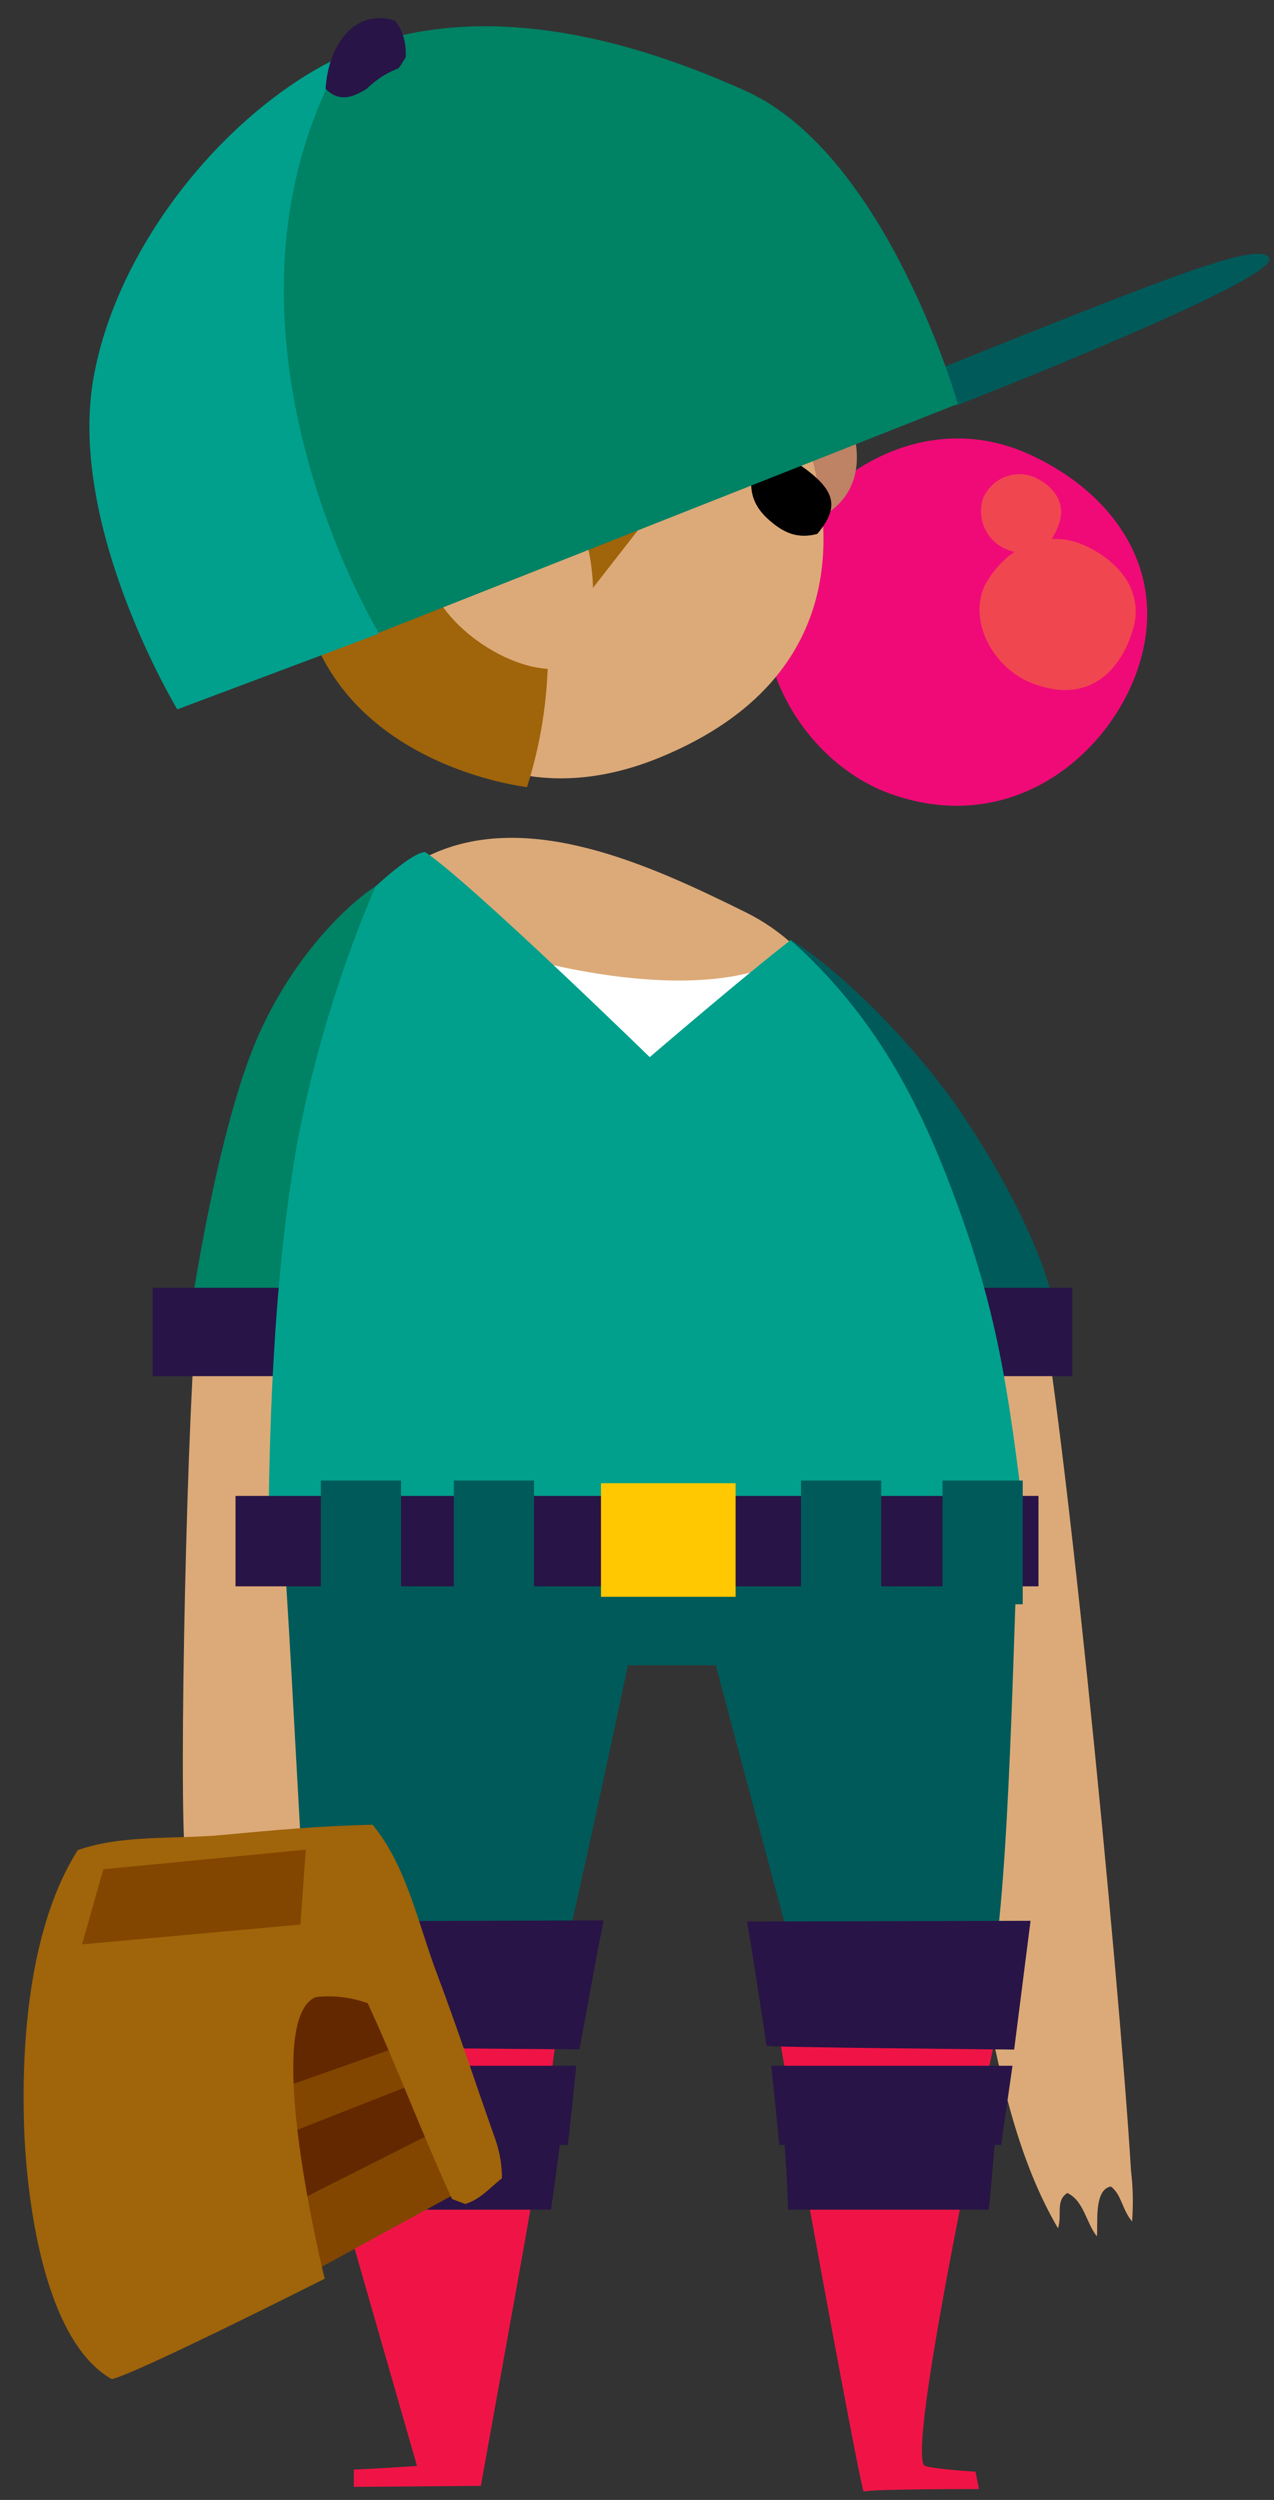
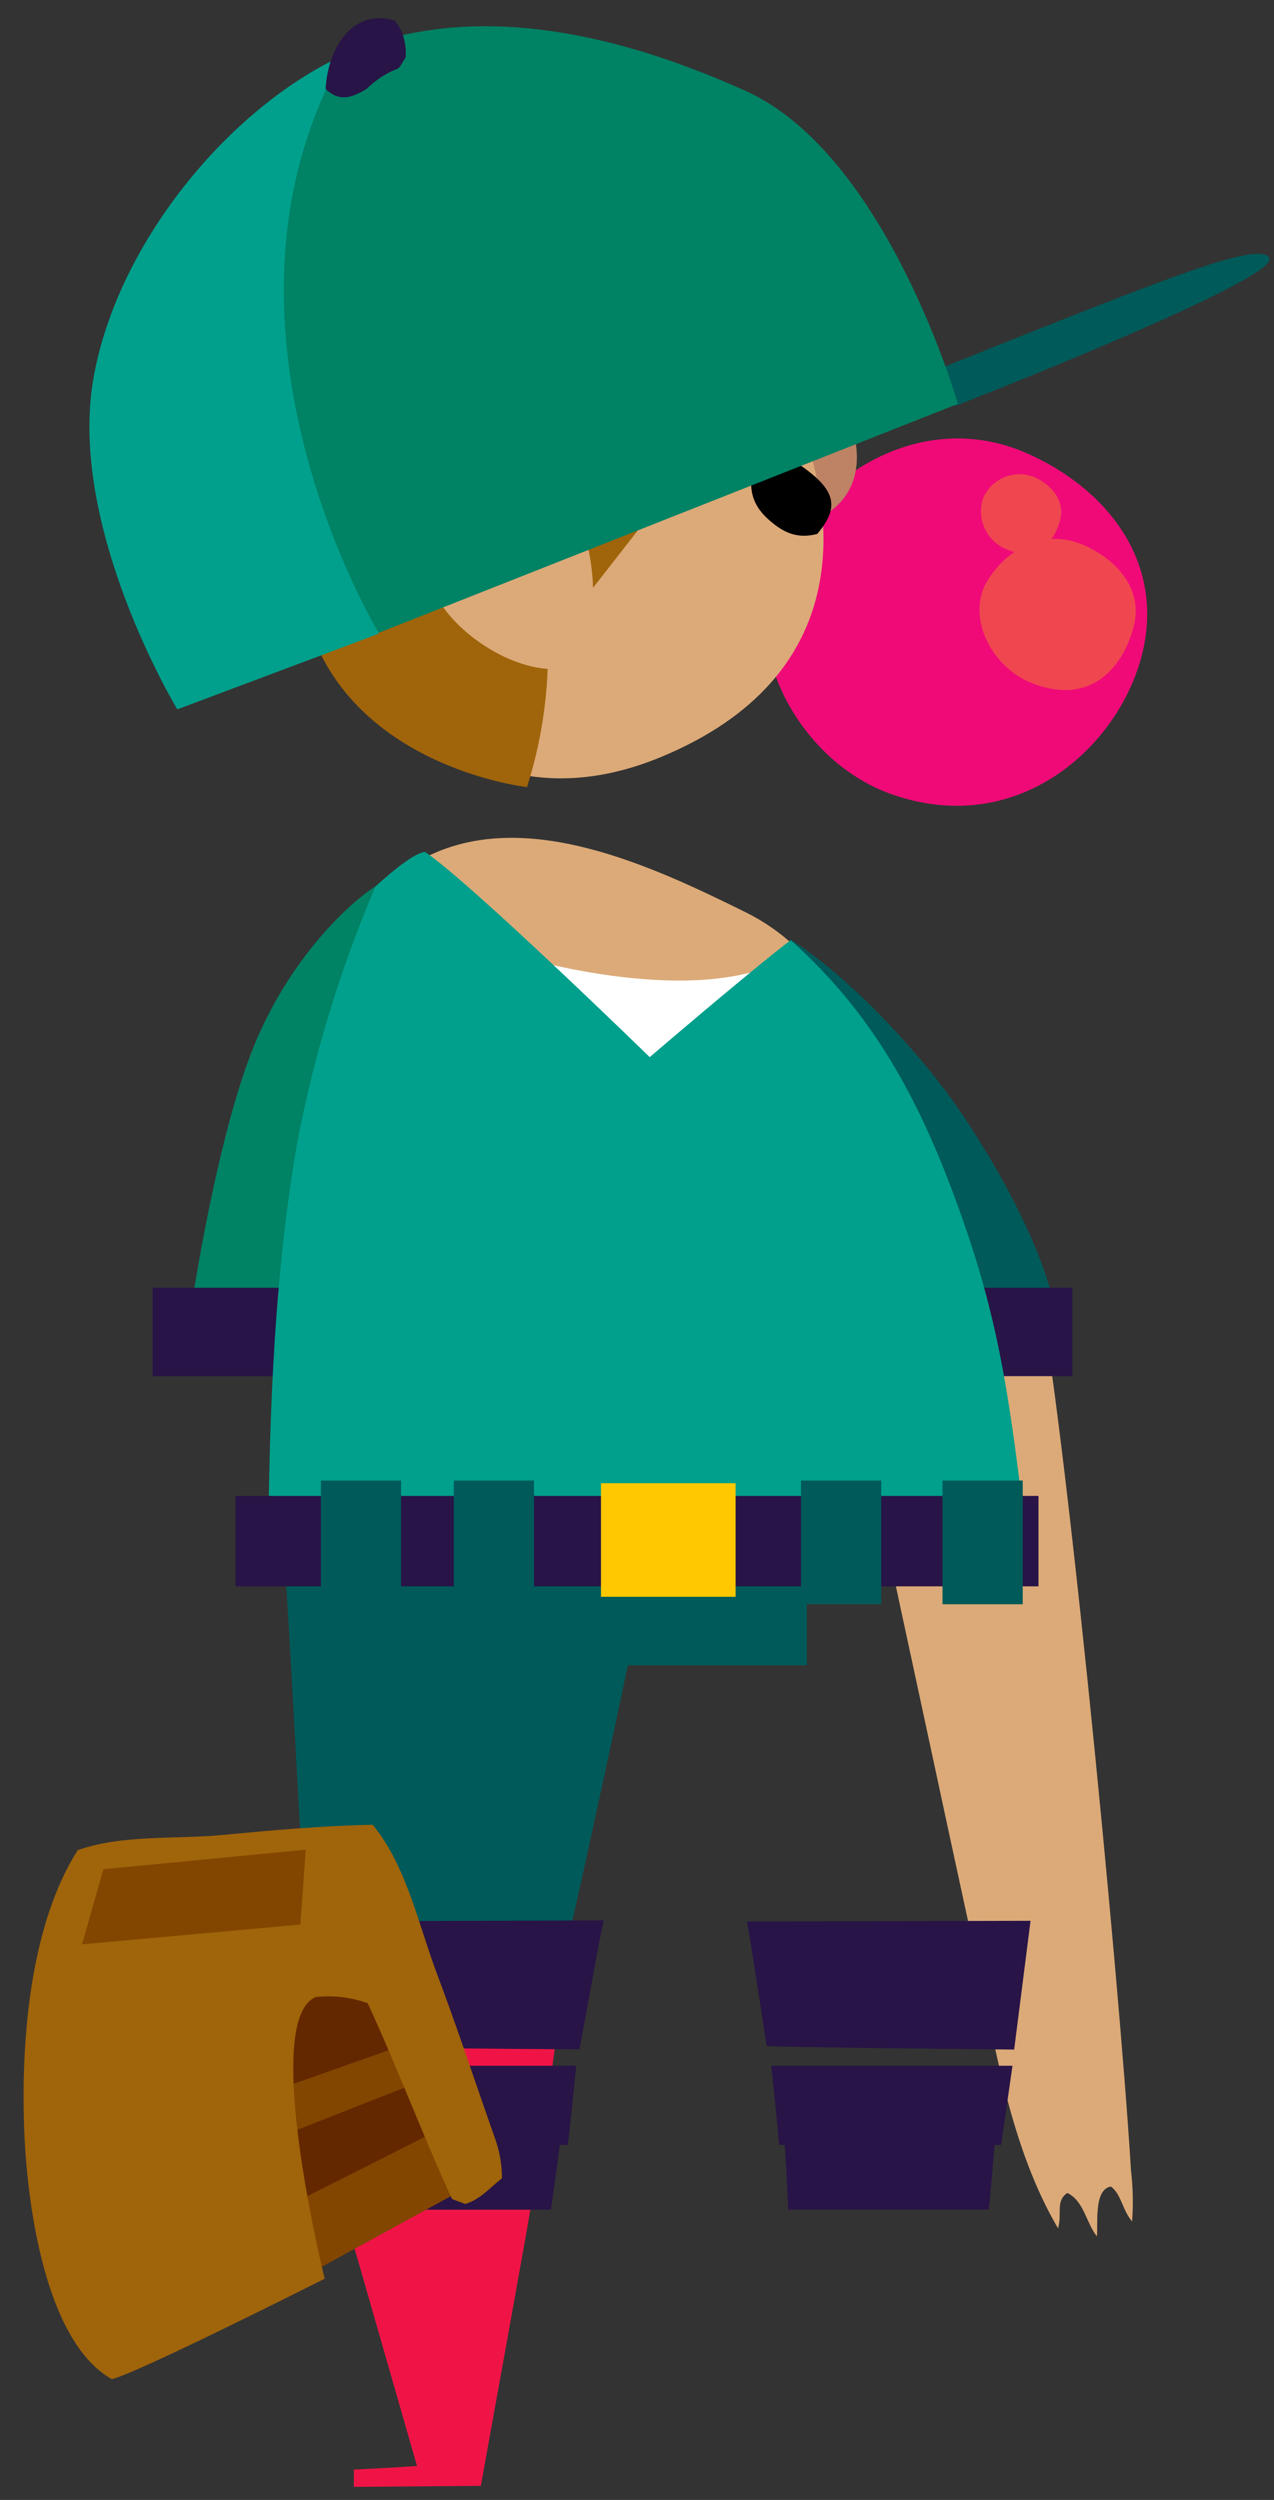
<svg xmlns="http://www.w3.org/2000/svg" version="1.1" width="78" height="153" viewBox="-1 -1 78 153">
  <rect x="-1" y="-1" width="78" height="153" fill="#333333" stroke="none" />
  <g id="ID0.7689515114761889" transform="matrix(1, 0, 0, 1, 0.25, -0.25)">
    <g id="Page-1">
      <g id="outfielder-b-[baseball,sports,people,alex-eben-meyer]">
        <g id="Right-Arm">
          <path id="Shape" fill="#DCAA78" stroke="none" stroke-width="1" d="M 20.994 75.829 C 20.264 63.725 16.636 26.604 15.051 20.574 L 1.995 18.018 C 1.704 20.861 3.358 24.813 3.940 27.589 C 5.267 33.871 6.609 40.150 7.967 46.425 C 9.130 51.852 10.301 57.279 11.480 62.706 C 12.701 68.308 13.608 74.405 16.528 79.381 C 16.785 78.509 16.362 77.692 17.098 77.214 C 18.119 77.709 18.239 79.027 18.906 79.871 C 18.986 79.173 18.695 76.989 19.768 76.820 C 20.418 77.315 20.446 78.227 21.062 78.959 C 21.140 77.916 21.117 76.868 20.994 75.829 Z " transform="matrix(1, 0, 0, 1, 47, 56.25)" />
          <path id="Shape" fill="#005A5A" stroke="none" stroke-width="1" d="M 16.186 22.460 C 15.764 20.636 14.275 16.594 10.664 11.201 C 8.235 7.581 3.740 2.756 0.158 0.505 L 0.843 22.426 L 16.186 22.460 Z " transform="matrix(1, 0, 0, 1, 47, 56.25)" />
          <path id="Rectangle-path" fill="#281446" stroke="none" stroke-width="1" d="M 7.699 21.813 L 17.406 21.813 L 17.406 27.223 L 7.699 27.223 L 7.699 21.813 " transform="matrix(1, 0, 0, 1, 47, 56.25)" />
        </g>
        <g id="Left-Arm">
-           <path id="Shape" fill="#DCAA78" stroke="none" stroke-width="1" d="M 10.896 24.841 C 9.721 24.340 4.828 23.844 3.231 24.058 C 3.136 24.206 3.061 24.365 3.008 24.531 C 2.324 27.988 1.719 52.640 2.027 58.833 C 4.257 59.030 10.828 58.906 10.828 58.906 L 10.896 24.841 Z " transform="matrix(1, 0, 0, 1, 8, 53.25)" />
          <path id="Shape" fill="#008264" stroke="none" stroke-width="1" d="M 13.737 0.251 C 12.898 0.735 9.077 3.724 6.567 9.376 C 4.058 15.028 2.432 26.186 2.409 26.378 C 2.655 26.457 17.096 26.215 17.313 26.237 L 13.737 0.251 Z " transform="matrix(1, 0, 0, 1, 8, 53.25)" />
          <path id="Rectangle-path" fill="#281446" stroke="none" stroke-width="1" d="M 0.094 24.813 L 9.801 24.813 L 9.801 30.223 L 0.094 30.223 L 0.094 24.813 " transform="matrix(1, 0, 0, 1, 8, 53.25)" />
        </g>
-         <path id="Shape" fill="#005A5A" stroke="none" stroke-width="1" d="M 38.420 84.715 C 39.333 89.303 48.282 121.960 48.653 123.852 L 59.079 121.183 C 60.476 118.200 60.790 99.059 61.041 93.790 L 38.420 84.715 Z " transform="matrix(1, 0, 0, 1, 0, 0.25)" />
        <path id="Shape" fill="#005A5A" stroke="none" stroke-width="1" d="M 15.708 89.573 C 16.432 93.351 17.419 122.225 18.098 122.225 C 18.383 122.225 32.260 121.538 32.648 121.437 C 34.359 114.540 39.698 89.556 40.793 82.694 L 15.708 89.573 Z " transform="matrix(1, 0, 0, 1, 0, 0.25)" />
        <path id="Rectangle-path" fill="#005A5A" stroke="none" stroke-width="1" d="M 24.994 93.159 L 48.145 93.159 L 48.145 100.917 L 24.994 100.917 L 24.994 93.159 " transform="matrix(1, 0, 0, 1, 0, 0.25)" />
        <g id="Torso">
          <path id="Shape" fill="#DCAA78" stroke="none" stroke-width="1" d="M 29.426 4.844 C 23.637 1.984 15.800 -1.703 9.651 1.545 L 25.188 17.223 C 25.188 17.223 31.941 7.580 32.398 6.904 C 31.514 6.078 30.513 5.384 29.426 4.844 Z " transform="matrix(1, 0, 0, 1, 15, 50.25)" />
          <path id="Shape" fill="#FFFFFF" stroke="none" stroke-width="1" d="M 14.317 7.197 C 14.317 7.197 25.154 10.744 31.428 7.923 L 30.059 17.297 L 17.853 17.009 L 14.317 7.197 Z " transform="matrix(1, 0, 0, 1, 15, 50.25)" />
          <path id="Shape" fill="#00A08C" stroke="none" stroke-width="1" d="M 46.497 42.399 C 45.476 33.662 44.718 29.136 42.294 22.532 C 40.012 16.306 37.240 11.070 32.158 6.538 C 29.614 8.481 23.529 13.699 23.529 13.699 C 23.529 13.699 12.555 3.003 9.777 1.145 C 8.995 1.185 7.113 2.919 6.737 3.251 C 4.598 8.262 3 13.481 1.969 18.822 C 0.314 28.111 0.257 38.211 0.178 42.337 L 46.497 42.399 Z " transform="matrix(1, 0, 0, 1, 15, 50.25)" />
        </g>
        <g id="Right-Foot">
-           <path id="Shape" fill="#F01446" stroke="none" stroke-width="1" d="M 1.630 2.487 C 2.137 6.535 7.402 35.240 7.630 35.493 C 7.989 35.324 14.685 35.336 14.685 35.336 L 14.474 34.272 C 14.474 34.272 11.742 34.103 11.343 33.900 C 10.128 32.662 16.630 3.258 16.819 2.644 C 16.779 2.532 1.630 2.487 1.630 2.487 Z " transform="matrix(1, 0, 0, 1, 44, 116.25)" />
          <path id="Shape" fill="#281446" stroke="none" stroke-width="1" d="M 0.489 0.601 C 0.894 2.943 1.664 8.111 1.687 8.207 C 1.709 8.302 16.841 8.437 16.841 8.437 C 16.841 8.437 17.845 0.556 17.845 0.556 L 0.489 0.601 Z " transform="matrix(1, 0, 0, 1, 44, 116.25)" />
          <path id="Shape" fill="#281446" stroke="none" stroke-width="1" d="M 1.972 9.428 C 2.143 11.043 2.308 12.658 2.457 14.274 L 16.043 14.274 L 16.739 9.428 L 1.972 9.428 Z " transform="matrix(1, 0, 0, 1, 44, 116.25)" />
          <path id="Shape" fill="#281446" stroke="none" stroke-width="1" d="M 2.730 13.391 C 2.850 14.995 2.947 16.610 3.004 18.237 L 15.279 18.237 C 15.358 17.772 15.627 14.519 15.712 13.391 L 2.730 13.391 Z " transform="matrix(1, 0, 0, 1, 44, 116.25)" />
        </g>
        <g id="Left-Foot">
          <path id="Shape" fill="#F01446" stroke="none" stroke-width="1" d="M 1.400 2.960 C 1.468 3.252 10.281 33.923 10.281 33.923 C 10.281 33.923 8.153 34.069 6.414 34.142 L 6.414 35.201 L 14.188 35.139 C 14.188 35.139 16.429 22.753 16.977 19.652 C 17.929 14.202 18.751 8.758 19.304 3.264 L 1.400 2.960 Z " transform="matrix(1, 0, 0, 1, 14, 116.25)" />
          <path id="Shape" fill="#281446" stroke="none" stroke-width="1" d="M 21.705 0.533 L 0.989 0.595 C 1.474 2.937 2.398 8.105 2.427 8.201 C 2.455 8.297 17.513 8.409 20.222 8.426 C 20.730 5.808 21.169 3.162 21.705 0.533 Z " transform="matrix(1, 0, 0, 1, 14, 116.25)" />
          <path id="Shape" fill="#281446" stroke="none" stroke-width="1" d="M 20.028 9.428 L 2.763 9.428 C 2.969 11.039 3.159 12.655 3.334 14.274 L 19.515 14.274 C 19.703 12.670 19.869 11.043 20.028 9.428 Z " transform="matrix(1, 0, 0, 1, 14, 116.25)" />
          <path id="Shape" fill="#281446" stroke="none" stroke-width="1" d="M 19.133 13.391 L 3.681 13.391 C 3.824 14.995 3.938 16.610 4.012 18.237 L 18.483 18.237 C 18.716 16.633 18.933 15.018 19.133 13.391 Z " transform="matrix(1, 0, 0, 1, 14, 116.25)" />
        </g>
        <g id="Belt">
          <path id="Rectangle-path" fill="#281446" stroke="none" stroke-width="1" d="M 0.170 1.553 L 49.330 1.553 L 49.330 7.087 L 0.170 7.087 L 0.170 1.553 " transform="matrix(1, 0, 0, 1, 13, 89.25)" />
          <path id="Rectangle-path" fill="#005A5A" stroke="none" stroke-width="1" d="M 5.394 0.612 L 10.304 0.612 L 10.304 8.184 L 5.394 8.184 L 5.394 0.612 " transform="matrix(1, 0, 0, 1, 13, 89.25)" />
          <path id="Rectangle-path" fill="#005A5A" stroke="none" stroke-width="1" d="M 13.534 0.612 L 18.443 0.612 L 18.443 8.184 L 13.534 8.184 L 13.534 0.612 " transform="matrix(1, 0, 0, 1, 13, 89.25)" />
          <path id="Rectangle-path" fill="#005A5A" stroke="none" stroke-width="1" d="M 34.791 0.612 L 39.701 0.612 L 39.701 8.184 L 34.791 8.184 L 34.791 0.612 " transform="matrix(1, 0, 0, 1, 13, 89.25)" />
          <path id="Rectangle-path" fill="#005A5A" stroke="none" stroke-width="1" d="M 43.455 0.612 L 48.365 0.612 L 48.365 8.184 L 43.455 8.184 L 43.455 0.612 " transform="matrix(1, 0, 0, 1, 13, 89.25)" />
          <path id="Rectangle-path" fill="#FFC800" stroke="none" stroke-width="1" d="M 22.545 0.776 L 30.787 0.776 L 30.787 7.728 L 22.545 7.728 L 22.545 0.776 " transform="matrix(1, 0, 0, 1, 13, 89.25)" />
        </g>
        <g id="Glove">
          <path id="Shape" fill="#642800" stroke="none" stroke-width="1" d="M 21.839 6.494 C 21.058 5.137 6.371 8.481 6.371 8.481 L 15.166 29.547 C 15.166 29.547 27.292 22.555 27.406 22.465 C 27.446 21.733 22.165 7.057 21.839 6.494 Z " transform="matrix(1, 0, 0, 1, 0, 110.25)" />
          <path id="Shape" fill="#824600" stroke="none" stroke-width="1" d="M 25.815 19.251 L 16.261 24.070 L 17.516 28.241 L 27.190 22.955 L 25.815 19.251 " transform="matrix(1, 0, 0, 1, 0, 110.25)" />
          <path id="Shape" fill="#824600" stroke="none" stroke-width="1" d="M 24.241 13.880 L 14.755 17.230 L 14.419 18.102 L 15.394 19.960 L 25.347 16.047 L 24.241 13.880 " transform="matrix(1, 0, 0, 1, 0, 110.25)" />
          <path id="Shape" fill="#A0640A" stroke="none" stroke-width="1" d="M 29.089 19.966 C 27.891 16.588 26.773 13.165 25.501 9.793 C 24.361 6.775 23.648 3.201 21.566 0.679 C 18.463 0.740 15.463 1.011 12.377 1.303 C 9.474 1.579 6.274 1.264 3.508 2.232 C 0.656 6.736 0.086 13.452 0.211 18.648 C 0.297 22.949 1.278 32.159 5.590 34.608 C 7.055 34.304 18.628 28.461 18.628 28.461 C 18.628 28.461 14.681 12.557 18.098 11.223 C 19.168 11.108 20.251 11.237 21.263 11.600 C 23.083 15.541 24.606 19.628 26.425 23.585 L 27.235 23.889 C 28.171 23.602 28.741 22.893 29.482 22.313 C 29.482 21.515 29.349 20.722 29.089 19.966 Z " transform="matrix(1, 0, 0, 1, 0, 110.25)" />
          <path id="Shape" fill="#824600" stroke="none" stroke-width="1" d="M 5.076 3.403 L 3.776 7.997 L 17.140 6.787 L 17.470 2.204 L 5.076 3.403 " transform="matrix(1, 0, 0, 1, 0, 110.25)" />
        </g>
        <g id="Bubble">
          <path id="Shape" fill="#F00A78" stroke="none" stroke-width="1" d="M 1.365 8.018 C -1.190 13.580 2.751 20.735 8.472 22.655 C 16.149 25.267 22.230 19.671 23.655 14.115 C 25.133 8.356 21.454 3.863 16.594 1.729 C 10.623 -0.877 4.394 2.506 1.365 8.018 Z " transform="matrix(1, 0, 0, 1, 45, 25.25)" />
          <path id="Shape" fill="#F04650" stroke="none" stroke-width="1" d="M 14.045 9.819 C 12.995 12.071 14.615 14.931 16.954 15.820 C 20.724 17.273 22.583 14.599 23.165 12.324 C 23.747 10.050 22.110 8.249 20.125 7.370 C 17.678 6.295 15.282 7.567 14.045 9.819 Z " transform="matrix(1, 0, 0, 1, 45, 25.25)" />
          <path id="Shape" fill="#F04650" stroke="none" stroke-width="1" d="M 13.939 4.494 C 13.513 5.785 14.183 7.183 15.452 7.652 C 17.395 8.413 18.356 7.013 18.658 5.818 C 18.961 4.623 18.114 3.664 17.085 3.208 C 15.864 2.700 14.463 3.272 13.939 4.494 Z " transform="matrix(1, 0, 0, 1, 45, 25.25)" />
        </g>
        <g id="Head">
          <path id="Shape" fill="#BE8264" stroke="none" stroke-width="1" d="M 26.143 0.959 C 27.535 2.935 31.094 14.031 31.094 14.031 C 31.094 14.031 36.678 12.674 32.902 5.727 C 31.270 2.704 28.921 -0.443 26.143 0.959 Z " transform="matrix(1, 0, 0, 1, 17, 17.25)" />
          <path id="Shape" fill="#DCAA78" stroke="none" stroke-width="1" d="M 1.634 19.553 C 2.358 20.747 9.180 33.689 22.167 28.352 C 34.248 23.381 32.907 13.366 30.723 7.849 L 1.634 19.553 Z " transform="matrix(1, 0, 0, 1, 17, 17.25)" />
          <path id="Shape" fill="#A0640A" stroke="none" stroke-width="1" d="M 13.549 14.734 C 14.649 16.989 15.246 19.450 15.300 21.951 C 15.296 24.739 14.863 27.511 14.017 30.171 C 14.017 30.171 2.495 28.910 0.328 19.013 L 13.549 14.734 Z " transform="matrix(1, 0, 0, 1, 17, 17.25)" />
          <path id="Shape" fill="#A0640A" stroke="none" stroke-width="1" d="M 14.524 14.498 L 17.433 18.776 L 23.297 11.261 L 14.524 14.498 " transform="matrix(1, 0, 0, 1, 17, 17.25)" />
-           <path id="Shape" fill="#DCAA78" stroke="none" stroke-width="1" d="M 15.848 22.931 C 18.585 22.773 19.469 14.487 14.445 9.217 C 12.266 6.926 7.828 13.614 7.845 16.344 C 7.862 19.750 12.733 23.162 15.848 22.931 Z " transform="matrix(1, 0, 0, 1, 17, 17.25)" />
+           <path id="Shape" fill="#DCAA78" stroke="none" stroke-width="1" d="M 15.848 22.931 C 18.585 22.773 19.469 14.487 14.445 9.217 C 12.266 6.926 7.828 13.614 7.845 16.344 C 7.862 19.750 12.733 23.162 15.848 22.931 " transform="matrix(1, 0, 0, 1, 17, 17.25)" />
          <path id="Shape" fill="#000000" stroke="none" stroke-width="1" d="M 29.930 9.943 C 32.904 11.776 33.297 12.884 31.787 14.677 C 30.607 14.991 29.804 14.599 29.128 14.069 C 27.775 13.021 27.461 11.933 27.964 10.149 L 29.930 9.943 Z " transform="matrix(1, 0, 0, 1, 17, 17.25)" />
        </g>
        <g id="Hat">
          <path id="Shape" fill="#005A5A" stroke="none" stroke-width="1" d="M 53.408 23.780 C 53.408 23.780 72.937 16.163 72.470 14.817 C 72.116 13.809 67.182 15.729 64.405 16.771 C 60.087 18.392 46.272 23.971 43.301 25.215 C 43.341 25.615 53.408 23.780 53.408 23.780 Z " transform="matrix(1, 0, 0, 1, 4, 0.25)" />
          <path id="Shape" fill="#00A08C" stroke="none" stroke-width="1" d="M 16.066 2.252 C 9.044 5.326 1.960 13.703 0.472 22.147 C -1.137 31.261 5.605 42.414 5.605 42.414 L 17.919 37.792 L 16.066 2.252 Z " transform="matrix(1, 0, 0, 1, 4, 0.25)" />
          <path id="Shape" fill="#008264" stroke="none" stroke-width="1" d="M 40.415 4.571 C 33.302 1.362 25.135 -0.732 17.731 1.599 C 17.566 1.655 16.191 1.700 16.191 1.700 C 6.118 18.319 17.936 37.730 17.936 37.730 L 53.396 23.718 C 53.396 23.718 49.044 8.473 40.415 4.571 Z " transform="matrix(1, 0, 0, 1, 4, 0.25)" />
          <path id="Shape" fill="#281446" stroke="none" stroke-width="1" d="M 14.685 4.444 C 15.574 5.307 16.395 4.919 17.189 4.444 C 17.744 3.905 18.355 3.499 18.999 3.240 C 19.215 3.240 19.396 2.764 19.585 2.521 C 19.649 1.650 19.394 0.793 18.912 0.260 C 16.523 -0.488 14.847 1.677 14.685 4.444 Z " transform="matrix(1, 0, 0, 1, 4, 0.25)" />
        </g>
      </g>
    </g>
  </g>
</svg>